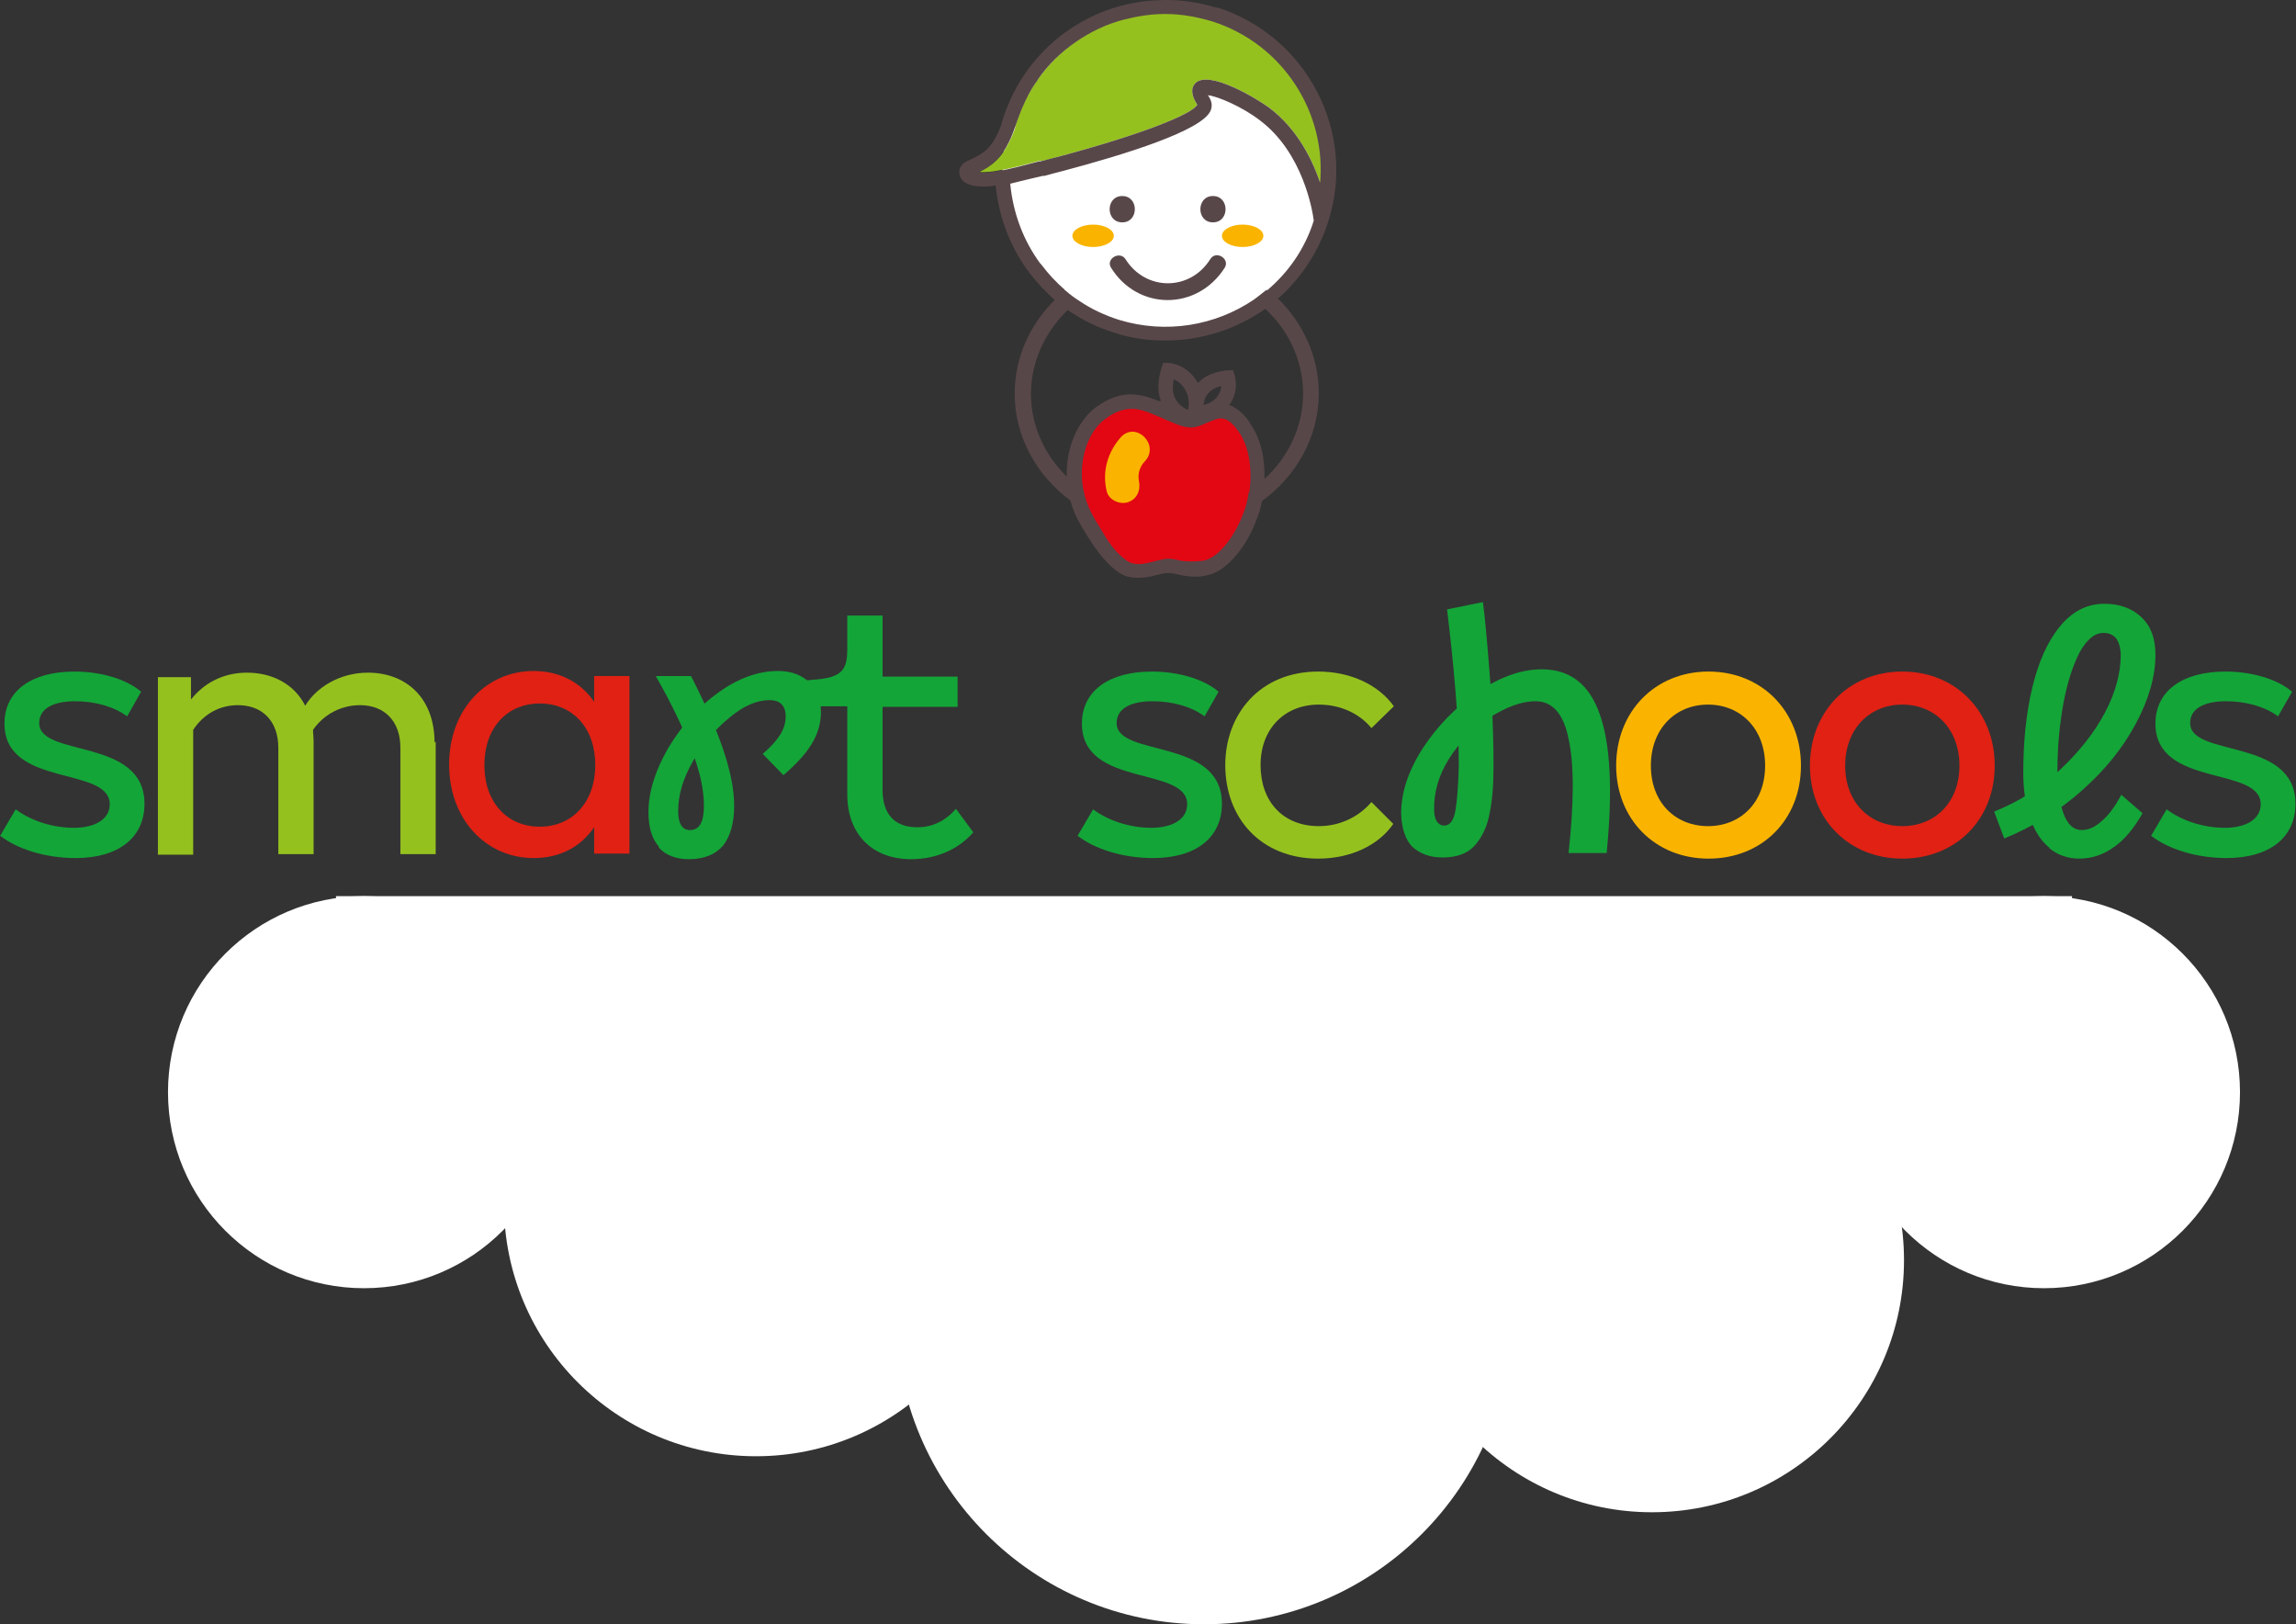
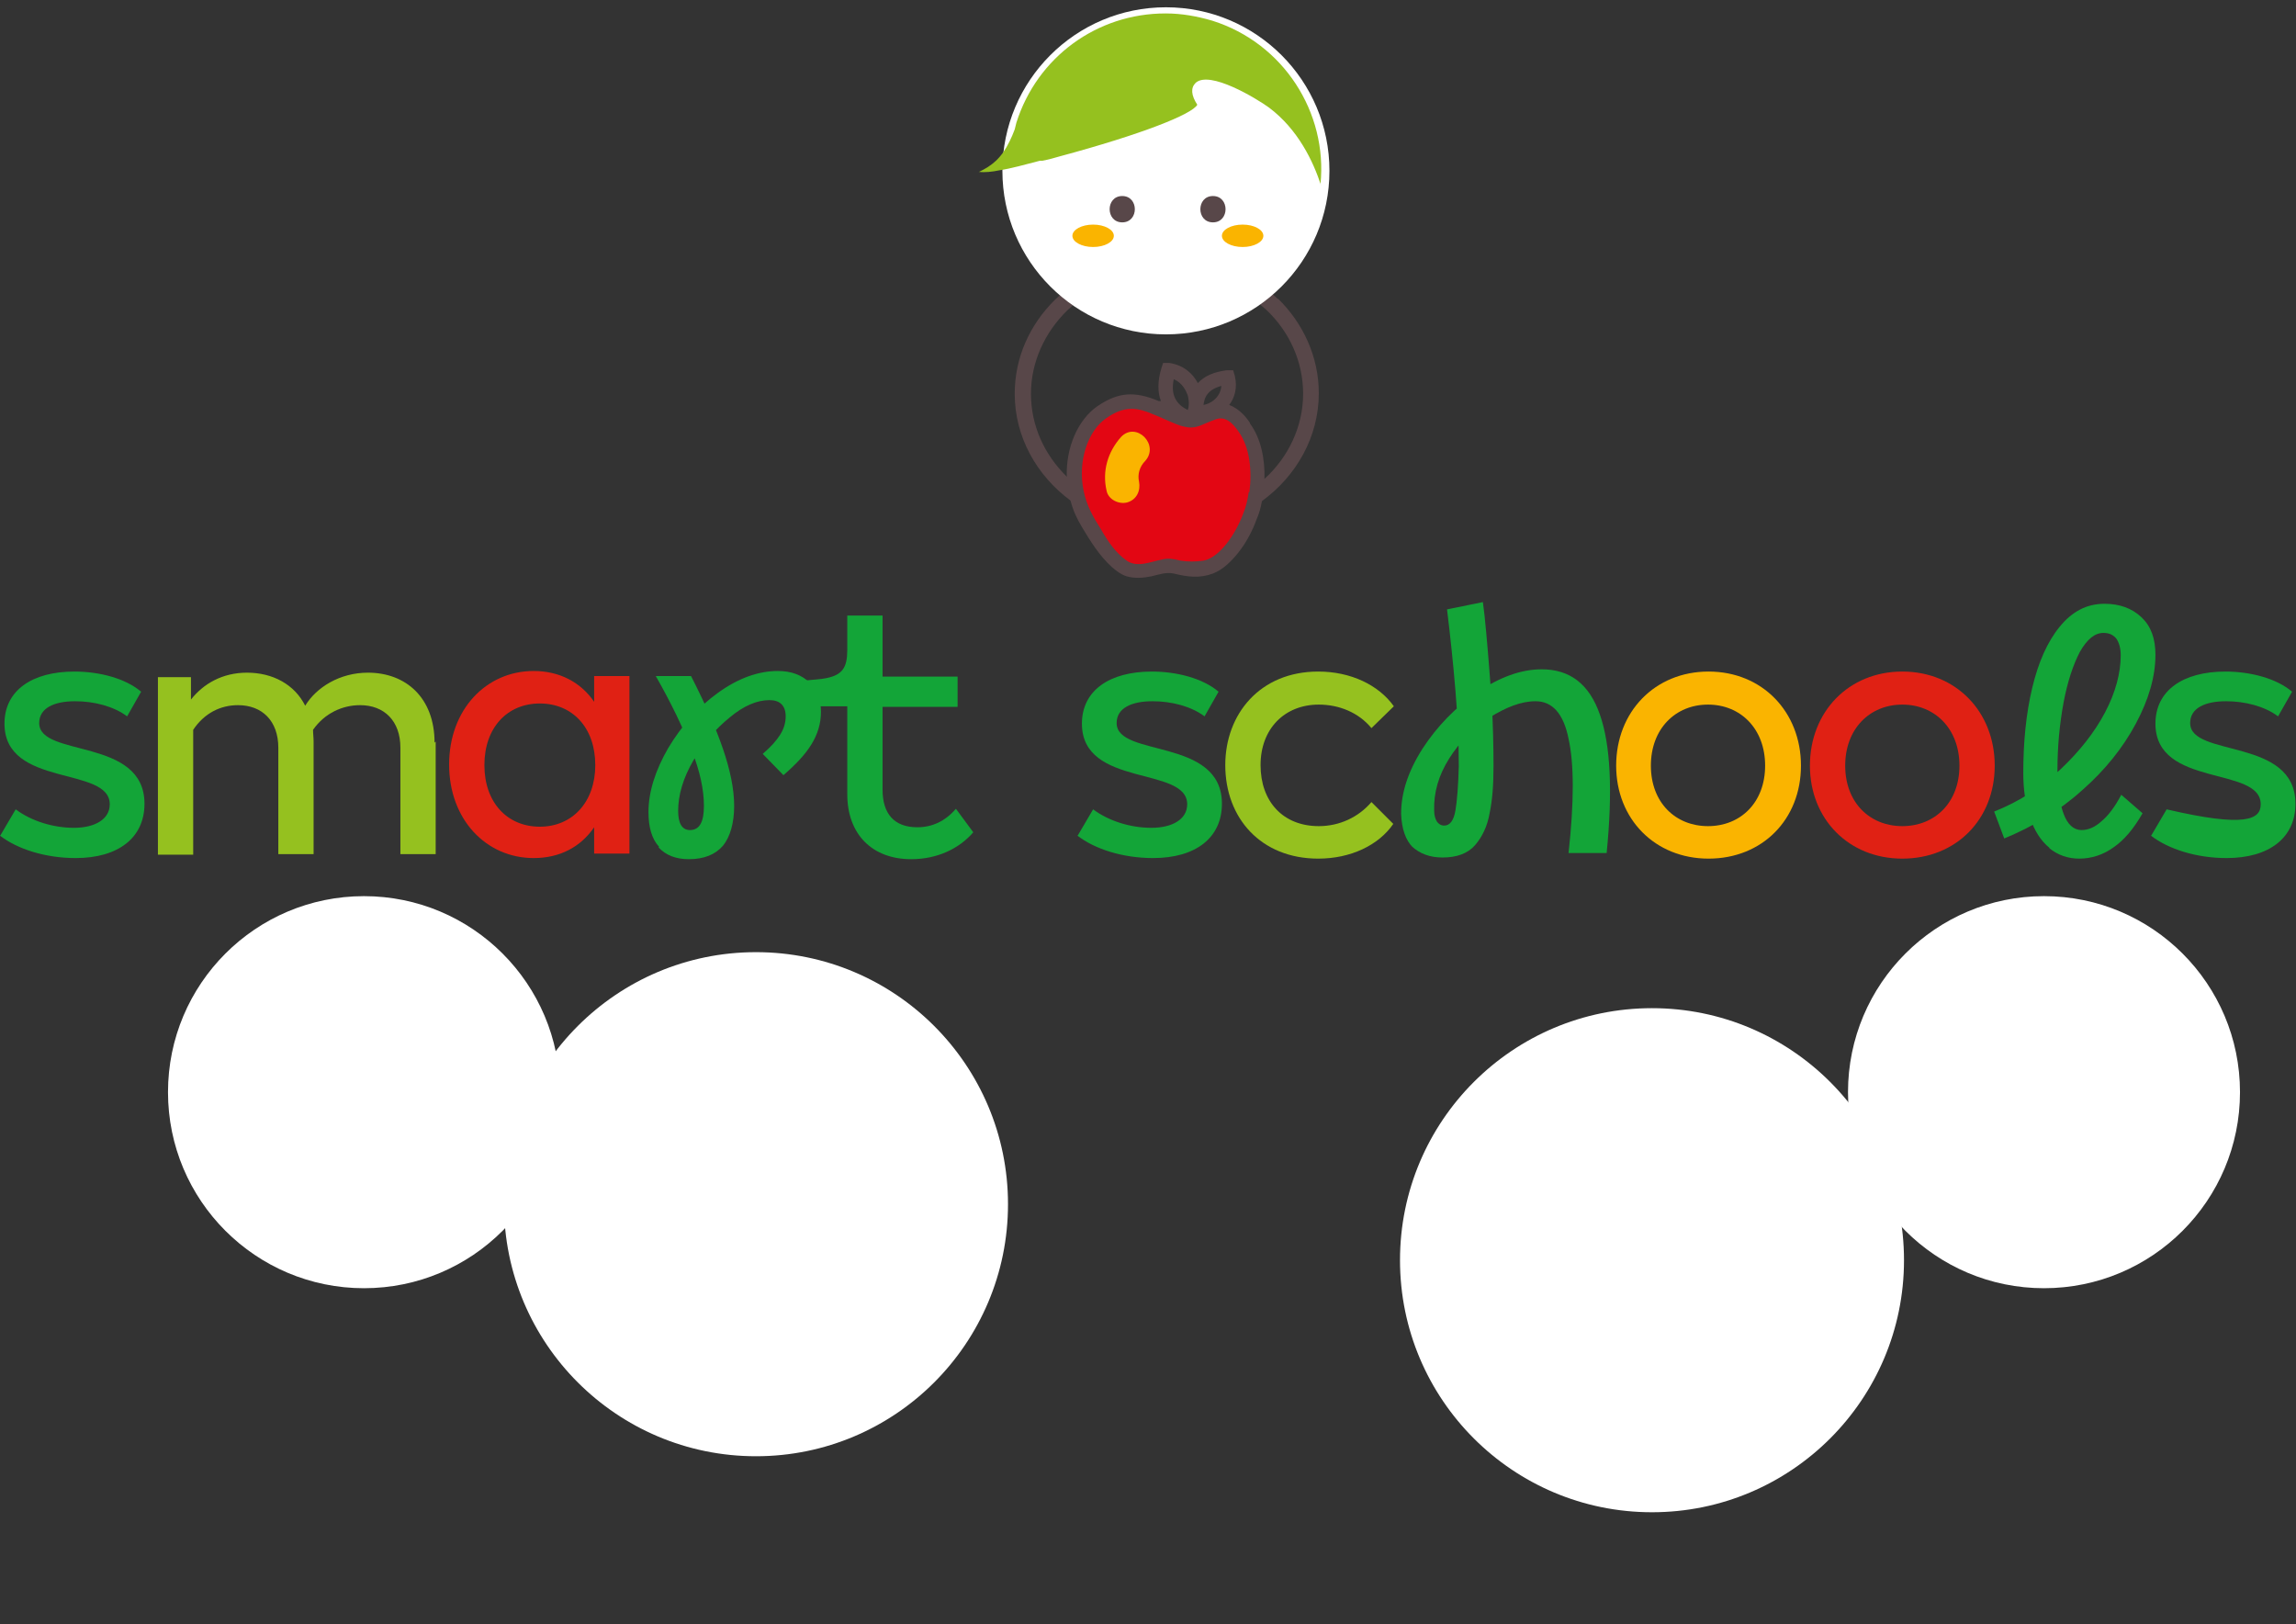
<svg xmlns="http://www.w3.org/2000/svg" width="41" height="29" viewBox="0 0 41 29" fill="none">
  <rect x="0" y="0" width="41" height="29" fill="#333333" stroke="none" />
  <g clip-path="url(#clip0_85_52)">
    <path d="M22.82 5.34C22.76 5.28 22.69 5.22 22.62 5.17C22.55 5.23 22.47 5.29 22.39 5.35C22.46 5.4 22.53 5.46 22.6 5.52C23.02 5.91 23.27 6.45 23.27 7.03C23.27 7.61 23.01 8.16 22.58 8.55C22.49 8.63 22.4 8.7 22.3 8.77C22.28 8.91 22.25 9.04 22.2 9.16C22.32 9.1 22.42 9.03 22.53 8.95C23.15 8.5 23.55 7.8 23.55 7.02C23.55 6.37 23.27 5.77 22.82 5.33V5.34ZM19.05 8.51C18.65 8.12 18.41 7.6 18.41 7.03C18.41 6.46 18.66 5.93 19.06 5.54C19.13 5.48 19.19 5.42 19.27 5.36C19.19 5.31 19.11 5.25 19.03 5.18C18.96 5.23 18.9 5.3 18.83 5.36C18.39 5.8 18.12 6.38 18.12 7.03C18.12 7.8 18.51 8.49 19.12 8.94C19.24 9.03 19.36 9.11 19.49 9.17C19.42 9.03 19.37 8.89 19.34 8.75C19.24 8.68 19.14 8.6 19.05 8.51Z" fill="#584749" />
    <path d="M20.82 5.97C22.433 5.97 23.74 4.663 23.74 3.05C23.74 1.437 22.433 0.13 20.82 0.13C19.207 0.13 17.9 1.437 17.9 3.05C17.9 4.663 19.207 5.97 20.82 5.97Z" fill="white" />
    <path d="M23.59 3.31C23.45 2.88 23.18 2.31 22.66 1.92C22.44 1.76 21.6 1.25 21.35 1.48C21.26 1.57 21.27 1.7 21.38 1.87C21.29 2.04 20.38 2.4 18.93 2.79C18.83 2.82 18.72 2.85 18.61 2.87H18.57C18.3 2.94 18.05 3.01 17.85 3.04C17.71 3.07 17.58 3.08 17.48 3.07C17.71 2.96 17.88 2.83 18.03 2.52C18.06 2.46 18.09 2.39 18.12 2.31L18.15 2.19C18.52 1.02 19.59 0.24 20.81 0.24H20.82C21.1 0.24 21.38 0.29 21.65 0.37C22.92 0.77 23.71 2.01 23.58 3.29L23.59 3.31Z" fill="#95C11F" />
-     <path d="M21.73 0.14C21.44 0.05 21.13 0 20.83 0H20.82C20.5 0 20.17 0.05 19.86 0.15C19.55 0.25 19.27 0.4 19.02 0.58C18.77 0.76 18.54 0.99 18.35 1.25C18.16 1.51 18.01 1.81 17.91 2.12C17.9 2.16 17.89 2.19 17.88 2.23C17.72 2.65 17.58 2.74 17.26 2.88C17.18 2.92 17.13 2.99 17.13 3.08C17.13 3.17 17.2 3.26 17.3 3.29C17.37 3.32 17.45 3.33 17.55 3.33C17.62 3.33 17.7 3.33 17.78 3.31C17.83 3.82 18 4.31 18.29 4.74C18.31 4.78 18.34 4.81 18.37 4.85C18.37 4.85 18.38 4.87 18.39 4.88C18.53 5.06 18.68 5.22 18.84 5.36C18.91 5.42 18.99 5.48 19.06 5.53C19.32 5.71 19.6 5.85 19.9 5.94C20.2 6.04 20.5 6.08 20.81 6.08C21.45 6.08 22.08 5.88 22.6 5.51C22.68 5.46 22.75 5.4 22.82 5.33C23.02 5.16 23.19 4.96 23.34 4.74C23.5 4.5 23.63 4.24 23.72 3.95C24.23 2.35 23.33 0.64 21.73 0.13V0.14ZM22.62 5.17C22.55 5.23 22.47 5.29 22.39 5.35C21.71 5.81 20.83 5.97 19.98 5.71C19.73 5.63 19.49 5.52 19.27 5.37C19.19 5.32 19.11 5.26 19.03 5.19C19.03 5.19 19.01 5.18 19.01 5.17C18.86 5.04 18.72 4.89 18.6 4.73C18.6 4.73 18.59 4.71 18.58 4.71C18.27 4.29 18.09 3.8 18.04 3.28C18.2 3.24 18.4 3.19 18.62 3.14H18.65C18.76 3.11 18.87 3.08 18.99 3.05C20.08 2.76 21.48 2.33 21.62 1.97C21.65 1.89 21.64 1.82 21.6 1.75C21.59 1.73 21.58 1.71 21.57 1.7C21.75 1.72 22.19 1.91 22.5 2.15C23.27 2.73 23.44 3.77 23.46 3.94C23.3 4.45 23 4.87 22.62 5.19V5.17ZM23.59 3.31C23.45 2.88 23.18 2.31 22.66 1.92C22.44 1.76 21.6 1.25 21.35 1.48C21.26 1.57 21.27 1.7 21.38 1.87C21.29 2.04 20.38 2.4 18.93 2.79C18.81 2.82 18.7 2.85 18.58 2.88H18.56C18.29 2.95 18.04 3.02 17.84 3.05C17.7 3.08 17.57 3.09 17.47 3.08C17.7 2.97 17.87 2.84 18.02 2.53C18.11 2.35 18.16 2.15 18.24 1.96C18.32 1.77 18.41 1.59 18.53 1.43C18.53 1.43 18.53 1.42 18.54 1.41C18.72 1.15 18.95 0.93 19.21 0.75C19.47 0.57 19.76 0.43 20.07 0.35C20.31 0.29 20.55 0.25 20.8 0.25H20.81C21.09 0.25 21.37 0.3 21.64 0.38C22.91 0.78 23.7 2.02 23.57 3.3L23.59 3.31Z" fill="#584749" />
-     <path d="M19.84 4.78C20.32 5.55 21.38 5.55 21.87 4.78C21.97 4.62 21.71 4.46 21.61 4.63C21.25 5.2 20.46 5.2 20.1 4.63C20 4.47 19.74 4.62 19.84 4.78Z" fill="#584749" />
    <path d="M21.66 3.97C21.96 3.97 21.96 3.5 21.66 3.5C21.36 3.5 21.36 3.97 21.66 3.97Z" fill="#584749" />
    <path d="M20.04 3.97C20.34 3.97 20.34 3.5 20.04 3.5C19.74 3.5 19.74 3.97 20.04 3.97Z" fill="#584749" />
    <path d="M22.19 4.41C22.394 4.41 22.56 4.32 22.56 4.21C22.56 4.1 22.394 4.01 22.19 4.01C21.985 4.01 21.82 4.1 21.82 4.21C21.82 4.32 21.985 4.41 22.19 4.41Z" fill="#FAB400" />
    <path d="M19.52 4.41C19.724 4.41 19.89 4.32 19.89 4.21C19.89 4.1 19.724 4.01 19.52 4.01C19.316 4.01 19.15 4.1 19.15 4.21C19.15 4.32 19.316 4.41 19.52 4.41Z" fill="#FAB400" />
    <path d="M21.15 7.49C21.02 7.46 20.85 7.37 20.61 7.27C20.21 7.1 19.98 7.13 19.64 7.35C19.17 7.67 18.94 8.58 19.4 9.33C19.86 10.08 20.09 10.28 20.46 10.18C20.85 10.07 20.79 10.08 20.97 10.12C21.2 10.18 21.13 10.22 21.49 10.15C21.85 10.08 22.16 9.57 22.3 9.23C22.48 8.76 22.5 8.06 22.2 7.64C22.13 7.54 21.93 7.25 21.62 7.37C21.42 7.44 21.32 7.54 21.15 7.5V7.49Z" fill="#E30613" />
    <path d="M20.02 7.8C19.78 8.07 19.68 8.41 19.76 8.76C19.79 8.92 19.98 9.01 20.13 8.97C20.3 8.92 20.37 8.76 20.34 8.6C20.31 8.47 20.35 8.33 20.45 8.23C20.71 7.94 20.29 7.52 20.02 7.8Z" fill="#FAB400" />
    <path d="M25.23 15.13C25.1 15 25.03 14.8 25.02 14.53C25.02 14.16 25.14 13.78 25.4 13.37C25.66 12.97 25.99 12.63 26.38 12.36C26.78 12.09 27.16 11.95 27.53 11.95C28.03 11.95 28.38 12.21 28.57 12.76C28.76 13.3 28.8 14.13 28.69 15.23H28.01C28.11 14.32 28.11 13.64 28.01 13.19C27.92 12.74 27.72 12.52 27.42 12.52C27.16 12.52 26.89 12.63 26.6 12.81C26.31 13 26.07 13.24 25.88 13.54C25.69 13.84 25.6 14.15 25.61 14.47C25.61 14.56 25.63 14.62 25.66 14.67C25.69 14.71 25.73 14.74 25.79 14.74C25.89 14.74 25.96 14.65 25.99 14.47C26.02 14.29 26.04 14.03 26.05 13.68C26.05 13.26 26.03 12.81 25.99 12.33C25.95 11.85 25.9 11.37 25.84 10.88L26.48 10.75C26.5 10.89 26.52 11.07 26.54 11.3C26.58 11.73 26.61 12.15 26.64 12.55C26.66 12.95 26.67 13.32 26.67 13.67C26.67 14.02 26.65 14.28 26.6 14.52C26.56 14.75 26.47 14.94 26.34 15.09C26.21 15.24 26.01 15.31 25.76 15.31C25.53 15.31 25.35 15.24 25.21 15.11L25.23 15.13Z" fill="#13A538" />
    <path d="M0.01 14.91L0.28 14.45C0.56 14.66 0.95 14.78 1.32 14.78C1.69 14.78 1.96 14.63 1.96 14.36C1.96 13.67 0.08 14.07 0.08 12.92C0.08 12.33 0.57 11.99 1.33 11.99C1.77 11.99 2.24 12.11 2.52 12.35L2.27 12.79C2.03 12.61 1.68 12.52 1.34 12.52C0.97 12.52 0.7 12.64 0.7 12.91C0.7 13.53 2.58 13.16 2.58 14.35C2.58 14.96 2.11 15.32 1.35 15.32C0.81 15.32 0.31 15.16 0 14.92L0.01 14.91Z" fill="#13A538" />
    <path d="M7.78 13.24V15.25H7.15V13.35C7.15 12.87 6.86 12.59 6.43 12.59C6.12 12.59 5.8 12.73 5.59 13.03C5.59 13.1 5.6 13.17 5.6 13.24V15.25H4.97V13.35C4.97 12.87 4.68 12.59 4.25 12.59C3.94 12.59 3.65 12.73 3.45 13.03V15.26H2.82V12.09H3.41V12.49C3.63 12.21 3.97 12.01 4.41 12.01C4.87 12.01 5.26 12.22 5.45 12.6C5.65 12.27 6.07 12.01 6.57 12.01C7.25 12.01 7.76 12.46 7.76 13.26L7.78 13.24Z" fill="#95C11F" />
    <path d="M10.61 12.07H11.24V15.24H10.61V14.77C10.37 15.12 10 15.32 9.53 15.32C8.68 15.32 8.02 14.63 8.02 13.65C8.02 12.67 8.68 11.98 9.53 11.98C9.99 11.98 10.37 12.18 10.61 12.53V12.06V12.07ZM10.63 13.66C10.63 12.99 10.22 12.56 9.64 12.56C9.06 12.56 8.65 12.99 8.65 13.66C8.65 14.33 9.06 14.76 9.64 14.76C10.22 14.76 10.63 14.32 10.63 13.66Z" fill="#E02114" />
    <path d="M11.77 15.12C11.64 14.98 11.58 14.77 11.58 14.5C11.58 14.14 11.7 13.76 11.93 13.36C12.17 12.96 12.46 12.63 12.82 12.37C13.18 12.11 13.54 11.98 13.89 11.98C14.13 11.98 14.31 12.05 14.45 12.18C14.59 12.31 14.66 12.49 14.66 12.71C14.66 12.92 14.6 13.11 14.49 13.29C14.38 13.47 14.21 13.65 13.99 13.84L13.62 13.46C13.76 13.34 13.86 13.23 13.93 13.12C14 13.01 14.03 12.9 14.03 12.79C14.03 12.6 13.93 12.5 13.74 12.5C13.52 12.5 13.28 12.6 13.03 12.81C12.77 13.02 12.56 13.27 12.38 13.58C12.2 13.89 12.11 14.19 12.11 14.48C12.11 14.7 12.18 14.82 12.32 14.82C12.49 14.82 12.57 14.68 12.57 14.39C12.57 14.1 12.5 13.77 12.35 13.39C12.2 13 11.99 12.56 11.71 12.07H12.34C12.59 12.56 12.78 12.99 12.91 13.37C13.04 13.75 13.11 14.09 13.11 14.39C13.11 14.69 13.04 14.94 12.91 15.1C12.77 15.26 12.57 15.34 12.3 15.34C12.07 15.34 11.89 15.27 11.76 15.13L11.77 15.12Z" fill="#13A538" />
    <path d="M15.13 14.17V12.61H14.38V12.15L14.68 12.12C15.05 12.07 15.13 11.92 15.13 11.6V10.99H15.76V12.08H17.1V12.62H15.76V14.1C15.76 14.52 15.96 14.77 16.38 14.77C16.65 14.77 16.88 14.66 17.07 14.44L17.38 14.86C17.13 15.15 16.74 15.34 16.27 15.34C15.58 15.34 15.13 14.9 15.13 14.18V14.17Z" fill="#13A538" />
    <path d="M19.25 14.91L19.52 14.45C19.8 14.66 20.19 14.78 20.56 14.78C20.93 14.78 21.2 14.63 21.2 14.36C21.2 13.67 19.32 14.07 19.32 12.92C19.32 12.33 19.81 11.99 20.57 11.99C21.01 11.99 21.48 12.11 21.76 12.35L21.51 12.79C21.27 12.61 20.92 12.52 20.58 12.52C20.21 12.52 19.94 12.64 19.94 12.91C19.94 13.53 21.82 13.16 21.82 14.35C21.82 14.96 21.35 15.32 20.59 15.32C20.05 15.32 19.55 15.16 19.24 14.92L19.25 14.91Z" fill="#13A538" />
    <path d="M21.88 13.66C21.88 12.75 22.5 11.99 23.54 11.99C24.12 11.99 24.62 12.23 24.89 12.61L24.49 13C24.26 12.72 23.91 12.58 23.55 12.58C22.94 12.58 22.51 13.01 22.51 13.66C22.51 14.31 22.91 14.75 23.55 14.75C23.92 14.75 24.26 14.59 24.49 14.32L24.88 14.71C24.62 15.09 24.12 15.33 23.54 15.33C22.52 15.33 21.88 14.61 21.88 13.66Z" fill="#95C11F" />
    <path d="M28.86 13.67C28.86 12.71 29.55 11.99 30.51 11.99C31.47 11.99 32.16 12.71 32.16 13.67C32.16 14.63 31.47 15.33 30.51 15.33C29.55 15.33 28.86 14.62 28.86 13.67ZM31.52 13.67C31.52 13.01 31.08 12.58 30.5 12.58C29.92 12.58 29.48 13.01 29.48 13.67C29.48 14.33 29.92 14.75 30.5 14.75C31.08 14.75 31.52 14.33 31.52 13.67Z" fill="#FAB400" />
    <path d="M32.32 13.67C32.32 12.71 33.01 11.99 33.97 11.99C34.93 11.99 35.62 12.71 35.62 13.67C35.62 14.63 34.93 15.33 33.97 15.33C33.01 15.33 32.32 14.62 32.32 13.67ZM34.99 13.67C34.99 13.01 34.55 12.58 33.97 12.58C33.39 12.58 32.95 13.01 32.95 13.67C32.95 14.33 33.39 14.75 33.97 14.75C34.55 14.75 34.99 14.33 34.99 13.67Z" fill="#E02114" />
    <path d="M36.6 15.14C36.44 15.01 36.33 14.83 36.25 14.6C36.17 14.37 36.13 14.1 36.13 13.8C36.13 13.25 36.18 12.74 36.29 12.28C36.4 11.82 36.56 11.46 36.78 11.19C37 10.92 37.26 10.78 37.58 10.78C37.85 10.78 38.07 10.86 38.24 11.02C38.41 11.18 38.49 11.4 38.49 11.69C38.49 12.08 38.37 12.49 38.14 12.92C37.91 13.35 37.59 13.75 37.18 14.11C36.77 14.48 36.3 14.76 35.79 14.97L35.61 14.49C36.06 14.31 36.45 14.06 36.79 13.74C37.13 13.42 37.4 13.08 37.59 12.72C37.78 12.36 37.87 12.01 37.87 11.7C37.87 11.57 37.84 11.47 37.79 11.4C37.73 11.33 37.66 11.3 37.56 11.3C37.41 11.3 37.27 11.41 37.14 11.64C37.02 11.87 36.92 12.17 36.85 12.54C36.78 12.92 36.74 13.32 36.74 13.76C36.74 14.08 36.78 14.34 36.85 14.53C36.92 14.72 37.03 14.82 37.17 14.82C37.29 14.82 37.41 14.77 37.53 14.66C37.65 14.56 37.77 14.4 37.88 14.19L38.26 14.52C38.1 14.8 37.93 15 37.74 15.13C37.56 15.26 37.35 15.33 37.13 15.33C36.93 15.33 36.75 15.27 36.59 15.14H36.6Z" fill="#13A538" />
-     <path d="M38.42 14.91L38.69 14.45C38.97 14.66 39.36 14.78 39.73 14.78C40.1 14.78 40.37 14.63 40.37 14.36C40.37 13.67 38.49 14.07 38.49 12.92C38.49 12.33 38.98 11.99 39.74 11.99C40.18 11.99 40.65 12.11 40.93 12.35L40.68 12.79C40.44 12.61 40.09 12.52 39.75 12.52C39.38 12.52 39.11 12.64 39.11 12.91C39.11 13.53 40.99 13.16 40.99 14.35C40.99 14.96 40.52 15.32 39.76 15.32C39.22 15.32 38.72 15.16 38.41 14.92L38.42 14.91Z" fill="#13A538" />
+     <path d="M38.42 14.91L38.69 14.45C40.1 14.78 40.37 14.63 40.37 14.36C40.37 13.67 38.49 14.07 38.49 12.92C38.49 12.33 38.98 11.99 39.74 11.99C40.18 11.99 40.65 12.11 40.93 12.35L40.68 12.79C40.44 12.61 40.09 12.52 39.75 12.52C39.38 12.52 39.11 12.64 39.11 12.91C39.11 13.53 40.99 13.16 40.99 14.35C40.99 14.96 40.52 15.32 39.76 15.32C39.22 15.32 38.72 15.16 38.41 14.92L38.42 14.91Z" fill="#13A538" />
    <path d="M22.32 7.55C22.27 7.47 22.14 7.3 21.95 7.23C22.05 7.1 22.1 6.92 22.05 6.71L22.02 6.61H21.91C21.68 6.64 21.51 6.71 21.39 6.84C21.3 6.67 21.14 6.52 20.88 6.48H20.77L20.74 6.57C20.67 6.8 20.67 7 20.73 7.16H20.69C20.26 6.98 19.97 7 19.6 7.25C19.25 7.49 19.03 7.99 19.05 8.52C19.06 8.67 19.08 8.81 19.12 8.95C19.16 9.11 19.23 9.26 19.32 9.41C19.47 9.66 19.63 9.92 19.85 10.12C19.93 10.19 20.02 10.26 20.12 10.29C20.26 10.33 20.41 10.32 20.56 10.29C20.69 10.26 20.82 10.21 20.96 10.24C21.2 10.3 21.42 10.33 21.66 10.24C21.84 10.17 21.99 10.02 22.11 9.87C22.27 9.67 22.38 9.44 22.44 9.27C22.48 9.18 22.51 9.08 22.53 8.97C22.56 8.84 22.58 8.7 22.58 8.56C22.59 8.2 22.52 7.83 22.32 7.56V7.55ZM21.56 7.04C21.61 6.97 21.7 6.92 21.81 6.89C21.8 7.01 21.74 7.09 21.68 7.14C21.61 7.2 21.54 7.22 21.49 7.23C21.5 7.18 21.51 7.1 21.56 7.04ZM20.96 6.77C21.12 6.84 21.18 6.98 21.21 7.06C21.24 7.18 21.23 7.27 21.21 7.32C21.15 7.29 21.06 7.24 21 7.14C20.94 7.04 20.93 6.92 20.96 6.77ZM22.3 8.78C22.28 8.92 22.25 9.05 22.2 9.17C22.06 9.55 21.77 9.96 21.49 10.01C21.35 10.03 21.21 10.03 21.08 10.01C20.96 9.98 20.87 9.96 20.75 9.99C20.54 10.03 20.31 10.14 20.12 10.01C19.92 9.87 19.78 9.66 19.66 9.45C19.52 9.23 19.4 9.02 19.35 8.76C19.24 8.23 19.43 7.69 19.75 7.47C19.92 7.35 20.06 7.3 20.21 7.3C20.32 7.3 20.44 7.33 20.6 7.4C20.68 7.43 20.74 7.46 20.81 7.49C20.95 7.55 21.05 7.6 21.16 7.62C21.32 7.66 21.43 7.6 21.55 7.55C21.6 7.53 21.64 7.51 21.7 7.49C21.88 7.42 22.01 7.55 22.12 7.71C22.32 7.99 22.36 8.41 22.31 8.79L22.3 8.78Z" fill="#584749" />
  </g>
  <circle cx="6.5" cy="19.5" r="3.5" fill="white" />
  <circle cx="36.5" cy="19.5" r="3.5" fill="white" />
  <circle cx="29.5" cy="22.5" r="4.5" fill="white" />
  <circle cx="13.5" cy="21.5" r="4.5" fill="white" />
-   <circle cx="21.5" cy="23.5" r="5.5" fill="white" />
-   <rect x="6" y="16" width="31" height="5" fill="white" />
  <defs>
    <clipPath id="clip0_85_52">
      <rect width="40.99" height="15.34" fill="white" />
    </clipPath>
  </defs>
</svg>